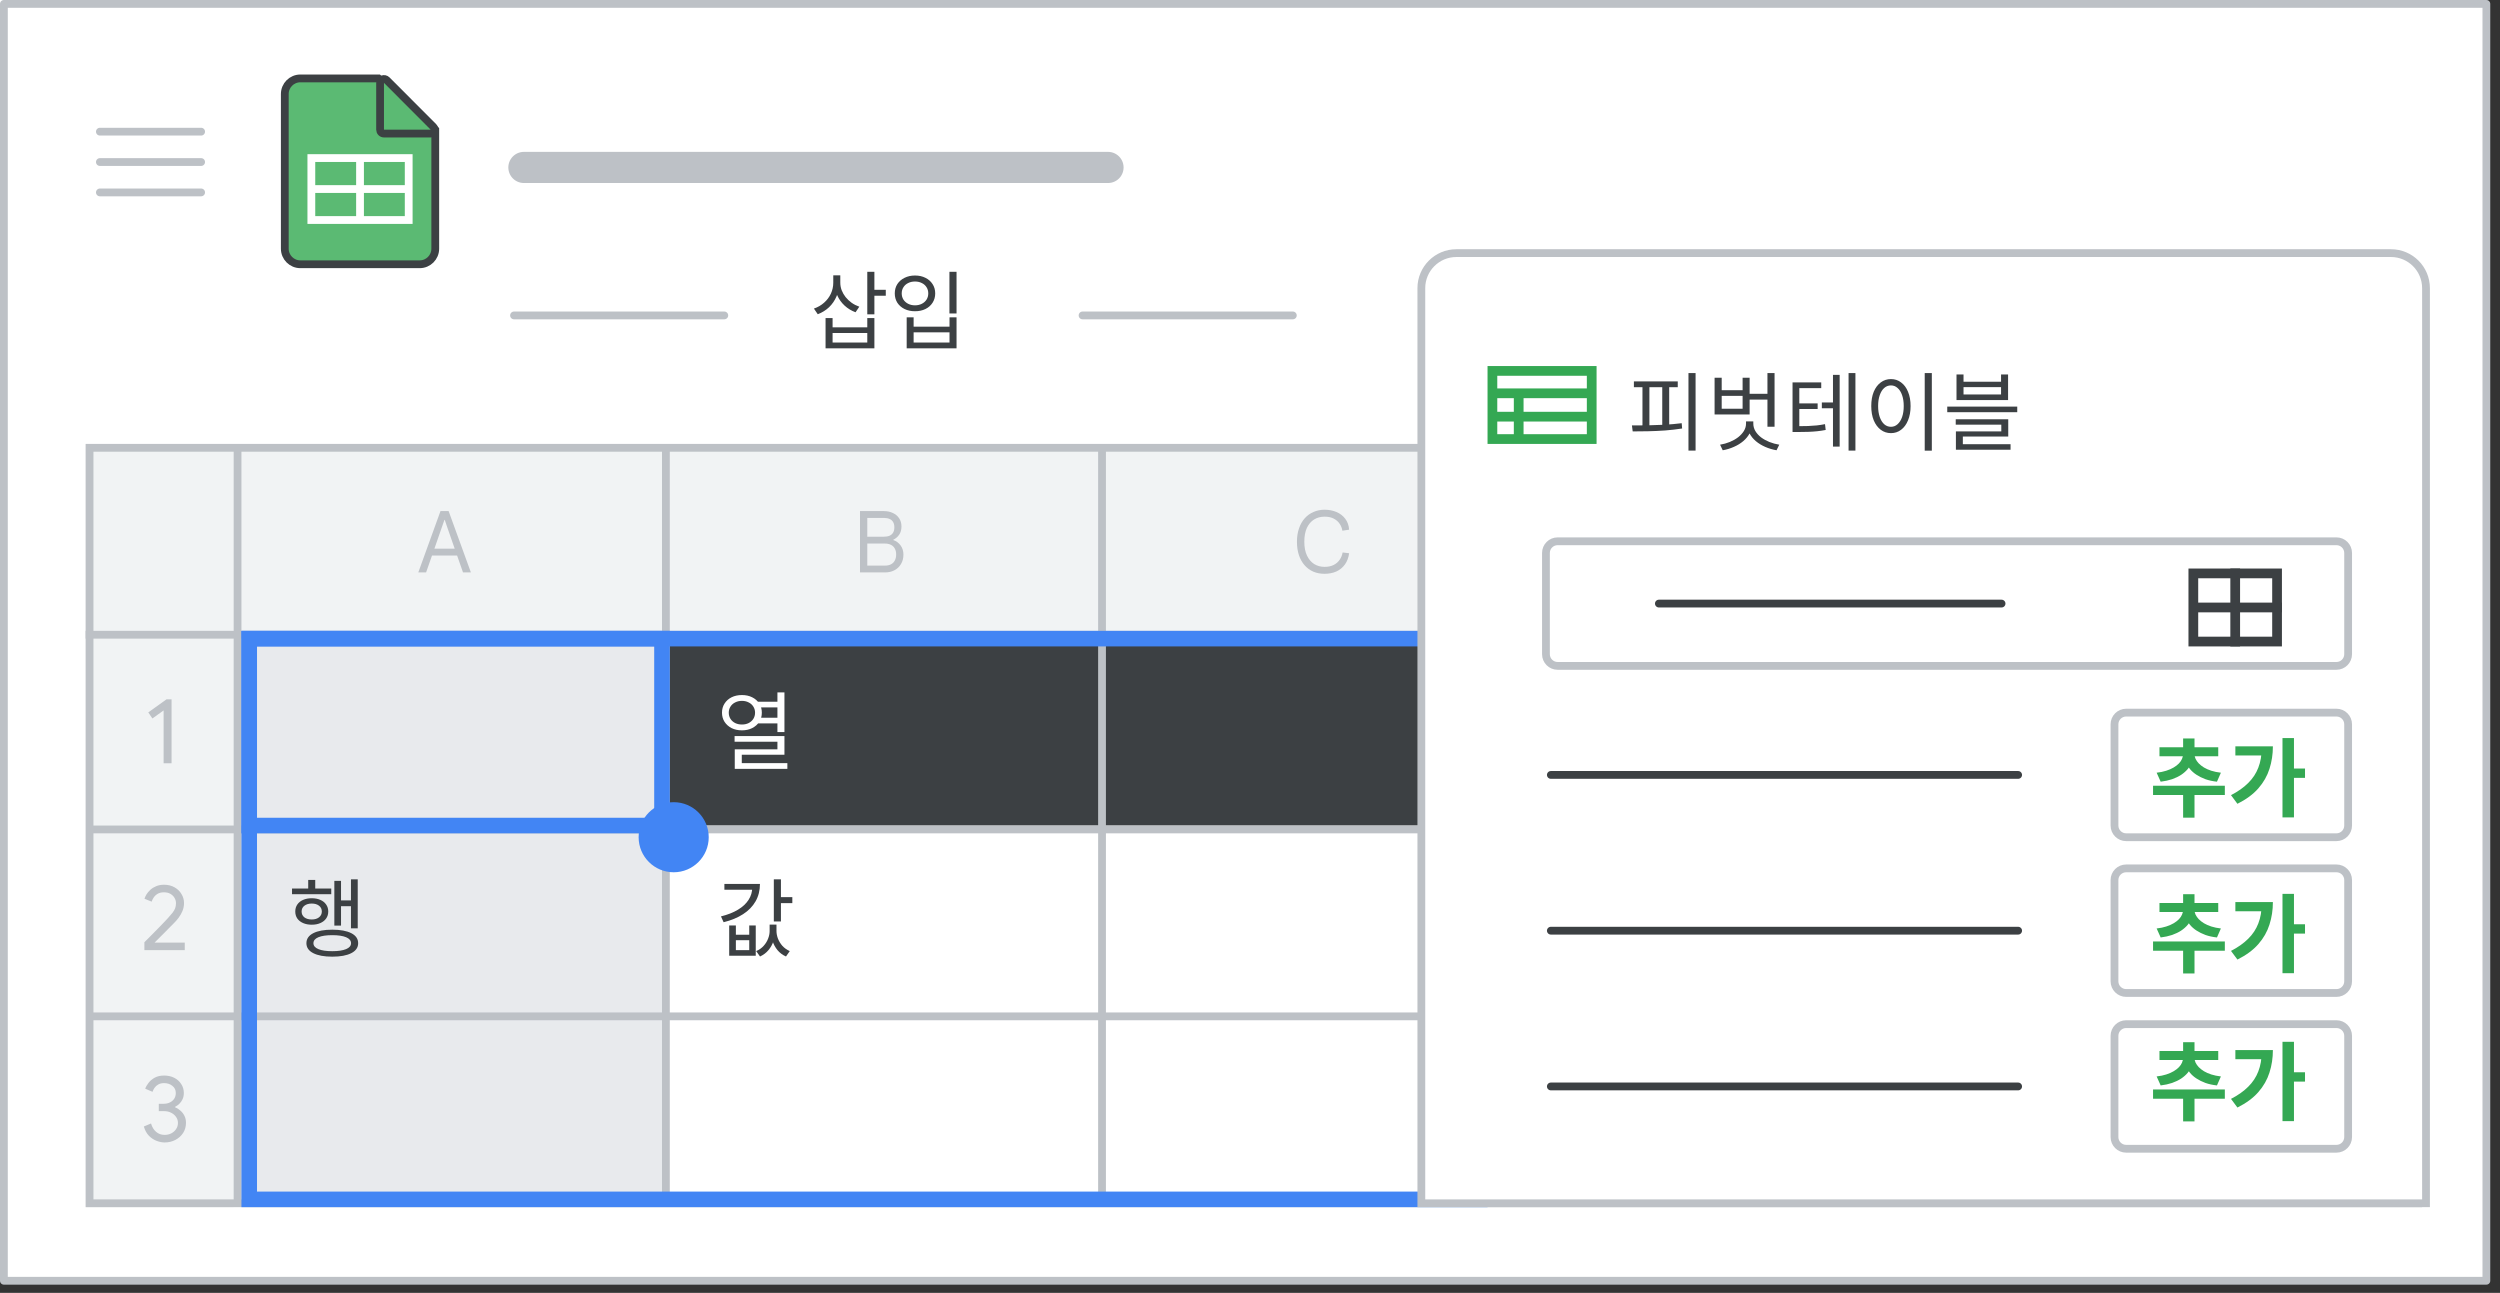
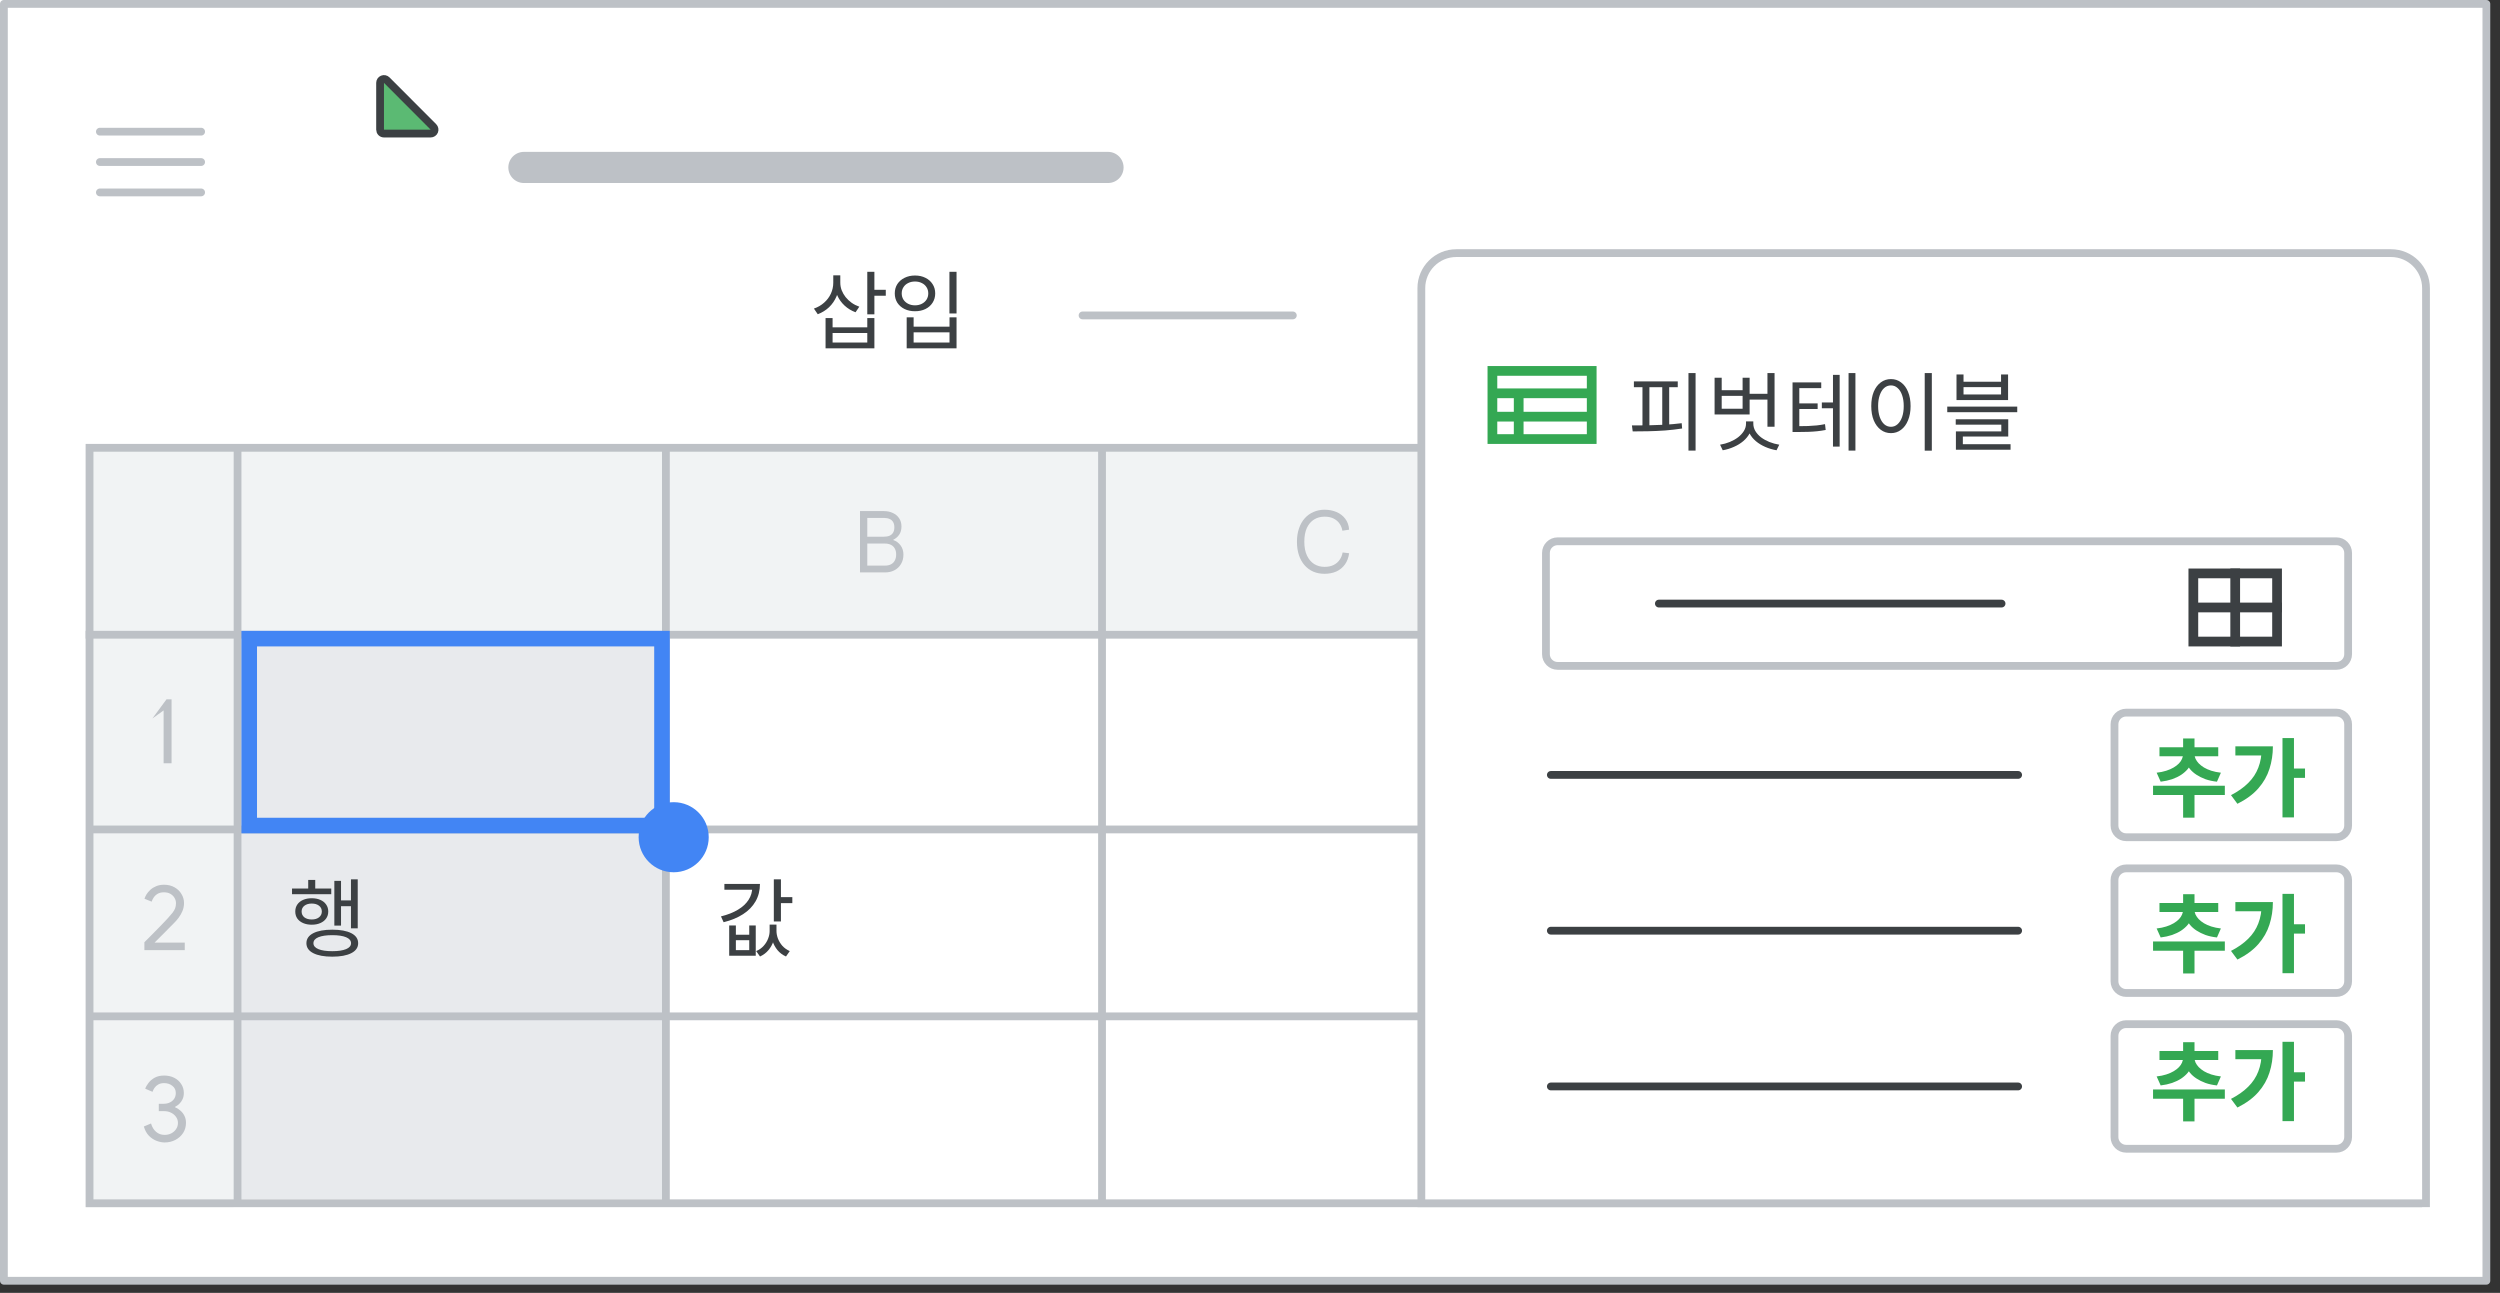
<svg xmlns="http://www.w3.org/2000/svg" width="321" height="166" viewBox="0 0 321 166" fill="none">
  <rect x="0" y="0" width="321" height="166" fill="#333333" stroke="none" />
  <g id="sheets-sw-explore-pivot-table">
    <path id="background" d="M319 0H0V164H319V0Z" fill="white" />
    <path id="border" d="M0.5 0.5H319.25V164.45H0.5V0.5Z" fill="white" stroke="#BDC1C6" stroke-linejoin="round" />
    <path id="Line 4" d="M158 77.5H182.842" stroke="white" stroke-linecap="round" stroke-linejoin="round" />
    <g id="sheet-lines">
      <path id="Rectangle Copy" d="M85 82H30V154H85V82Z" fill="#E8EAED" />
-       <path id="Rectangle Copy_2" d="M222 82H85V106H222V82Z" fill="#3C4043" />
      <path id="sheet-border" d="M30 57H11V155H30V57Z" fill="#F1F3F4" />
      <path id="Line" d="M12.325 130.5H309.675" stroke="#BDC1C6" stroke-linecap="square" />
      <path id="Rectangle" d="M310 57H30V81H310V57Z" fill="#F1F3F4" />
      <path id="sheet-border_2" d="M310.5 57.5H11.5V154.5H310.5V57.5Z" stroke="#BDC1C6" />
      <path id="Line_2" d="M12.325 106.5H310.675" stroke="#BDC1C6" stroke-linecap="square" />
      <path id="Line_3" d="M30.5 58.037V154.037" stroke="#BDC1C6" stroke-linecap="square" />
      <path id="Line_4" d="M85.5 58.037V154.037" stroke="#BDC1C6" stroke-linecap="square" />
      <path id="Line_5" d="M141.5 58.037V154.037" stroke="#BDC1C6" stroke-linecap="square" />
      <path id="Line_6" d="M197.5 58.037V154.037" stroke="#BDC1C6" stroke-linecap="square" />
      <path id="Line_7" d="M254.5 58.037V154.037" stroke="#BDC1C6" stroke-linecap="square" />
      <path id="Line_8" d="M11.5 81.5H310.674" stroke="#BDC1C6" stroke-linecap="square" />
      <path id="í" d="M45.063 112.903H45.932V119.195H45.063V112.903ZM43.435 115.609H45.316V116.357H43.435V115.609ZM42.929 113.101H43.787V118.843H42.929V113.101ZM37.495 114.091H42.533V114.817H37.495V114.091ZM40.025 115.334C40.443 115.334 40.81 115.404 41.125 115.543C41.448 115.682 41.697 115.88 41.873 116.137C42.056 116.394 42.148 116.694 42.148 117.039C42.148 117.384 42.056 117.684 41.873 117.941C41.697 118.19 41.448 118.385 41.125 118.524C40.81 118.663 40.443 118.733 40.025 118.733C39.614 118.733 39.248 118.663 38.925 118.524C38.602 118.385 38.353 118.19 38.177 117.941C38.001 117.684 37.913 117.384 37.913 117.039C37.913 116.694 38.001 116.394 38.177 116.137C38.353 115.88 38.602 115.682 38.925 115.543C39.248 115.404 39.614 115.334 40.025 115.334ZM40.025 116.016C39.644 116.016 39.332 116.108 39.09 116.291C38.848 116.474 38.727 116.724 38.727 117.039C38.727 117.347 38.844 117.596 39.079 117.787C39.321 117.97 39.636 118.062 40.025 118.062C40.414 118.062 40.725 117.97 40.96 117.787C41.202 117.596 41.323 117.347 41.323 117.039C41.323 116.724 41.202 116.474 40.96 116.291C40.725 116.108 40.414 116.016 40.025 116.016ZM39.574 112.98H40.476V114.509H39.574V112.98ZM42.665 119.371C43.706 119.371 44.52 119.521 45.107 119.822C45.694 120.123 45.987 120.552 45.987 121.109C45.987 121.659 45.694 122.084 45.107 122.385C44.52 122.686 43.706 122.836 42.665 122.836C41.624 122.836 40.81 122.686 40.223 122.385C39.636 122.084 39.343 121.659 39.343 121.109C39.343 120.552 39.636 120.123 40.223 119.822C40.81 119.521 41.624 119.371 42.665 119.371ZM42.665 120.075C41.902 120.075 41.308 120.163 40.883 120.339C40.458 120.515 40.245 120.772 40.245 121.109C40.245 121.439 40.458 121.692 40.883 121.868C41.308 122.044 41.902 122.132 42.665 122.132C43.42 122.132 44.011 122.044 44.436 121.868C44.861 121.692 45.074 121.439 45.074 121.109C45.074 120.772 44.861 120.515 44.436 120.339C44.011 120.163 43.42 120.075 42.665 120.075Z" fill="#3C4043" />
      <path id="ê°" d="M99.359 112.903H100.272V118.315H99.359V112.903ZM100.019 115.191H101.735V115.961H100.019V115.191ZM96.587 113.497H97.577C97.577 114.333 97.39 115.077 97.016 115.73C96.642 116.383 96.107 116.933 95.41 117.38C94.721 117.827 93.888 118.172 92.913 118.414L92.572 117.666C93.43 117.453 94.156 117.167 94.75 116.808C95.351 116.449 95.806 116.027 96.114 115.543C96.429 115.059 96.587 114.531 96.587 113.959V113.497ZM93.012 113.497H97.148V114.245H93.012V113.497ZM93.628 118.832H94.486V120.02H96.202V118.832H97.038V122.715H93.628V118.832ZM94.486 120.724V122H96.202V120.724H94.486ZM98.82 118.722H99.535V119.558C99.535 119.983 99.462 120.409 99.315 120.834C99.176 121.259 98.963 121.644 98.677 121.989C98.391 122.334 98.028 122.609 97.588 122.814L97.093 122.121C97.482 121.952 97.801 121.729 98.05 121.45C98.307 121.164 98.497 120.856 98.622 120.526C98.754 120.196 98.82 119.873 98.82 119.558V118.722ZM98.996 118.722H99.7V119.525C99.7 119.848 99.762 120.178 99.887 120.515C100.019 120.852 100.21 121.164 100.459 121.45C100.716 121.729 101.031 121.952 101.405 122.121L100.921 122.814C100.481 122.616 100.118 122.345 99.832 122C99.546 121.648 99.333 121.259 99.194 120.834C99.062 120.401 98.996 119.965 98.996 119.525V118.722Z" fill="#3C4043" />
      <path id="ì½ì" d="M106.992 35.354H107.751V36.3C107.751 36.931 107.637 37.514 107.41 38.049C107.183 38.584 106.864 39.05 106.453 39.446C106.042 39.835 105.558 40.135 105.001 40.348L104.506 39.622C105.012 39.446 105.448 39.193 105.815 38.863C106.189 38.533 106.479 38.148 106.684 37.708C106.889 37.261 106.992 36.791 106.992 36.3V35.354ZM107.157 35.354H107.894V36.289C107.894 36.626 107.953 36.953 108.07 37.268C108.195 37.583 108.363 37.877 108.576 38.148C108.796 38.419 109.053 38.661 109.346 38.874C109.647 39.087 109.977 39.255 110.336 39.38L109.852 40.095C109.317 39.897 108.847 39.611 108.444 39.237C108.041 38.863 107.725 38.423 107.498 37.917C107.271 37.411 107.157 36.868 107.157 36.289V35.354ZM111.359 34.903H112.272V40.359H111.359V34.903ZM112.019 37.213H113.735V37.972H112.019V37.213ZM106.002 40.843H106.904V42.031H111.359V40.843H112.272V44.726H106.002V40.843ZM106.904 42.757V43.978H111.359V42.757H106.904ZM121.907 34.903H122.82V40.249H121.907V34.903ZM116.418 40.744H117.309V41.943H121.918V40.744H122.82V44.726H116.418V40.744ZM117.309 42.669V43.978H121.918V42.669H117.309ZM117.485 35.376C117.991 35.376 118.438 35.475 118.827 35.673C119.216 35.864 119.52 36.131 119.74 36.476C119.967 36.821 120.081 37.22 120.081 37.675C120.081 38.122 119.967 38.522 119.74 38.874C119.52 39.219 119.216 39.486 118.827 39.677C118.438 39.868 117.991 39.963 117.485 39.963C116.986 39.963 116.539 39.868 116.143 39.677C115.754 39.486 115.446 39.219 115.219 38.874C114.999 38.522 114.889 38.122 114.889 37.675C114.889 37.22 114.999 36.821 115.219 36.476C115.446 36.131 115.754 35.864 116.143 35.673C116.539 35.475 116.986 35.376 117.485 35.376ZM117.485 36.146C117.155 36.146 116.862 36.212 116.605 36.344C116.348 36.469 116.147 36.648 116 36.883C115.853 37.11 115.78 37.374 115.78 37.675C115.78 37.968 115.853 38.232 116 38.467C116.147 38.694 116.348 38.874 116.605 39.006C116.862 39.138 117.155 39.204 117.485 39.204C117.815 39.204 118.108 39.138 118.365 39.006C118.622 38.874 118.823 38.694 118.97 38.467C119.117 38.232 119.19 37.968 119.19 37.675C119.19 37.374 119.117 37.11 118.97 36.883C118.823 36.648 118.622 36.469 118.365 36.344C118.108 36.212 117.815 36.146 117.485 36.146Z" fill="#3C4043" />
      <path id="ì´" d="M97.203 90.102H100.03V90.828H97.203V90.102ZM97.203 92.159H100.03V92.885H97.203V92.159ZM95.267 89.244C95.758 89.244 96.195 89.339 96.576 89.53C96.965 89.721 97.269 89.988 97.489 90.333C97.709 90.67 97.819 91.063 97.819 91.51C97.819 91.95 97.709 92.342 97.489 92.687C97.269 93.024 96.965 93.292 96.576 93.49C96.195 93.681 95.758 93.776 95.267 93.776C94.768 93.776 94.325 93.681 93.936 93.49C93.555 93.292 93.254 93.024 93.034 92.687C92.814 92.342 92.704 91.95 92.704 91.51C92.704 91.063 92.814 90.67 93.034 90.333C93.254 89.988 93.555 89.721 93.936 89.53C94.325 89.339 94.768 89.244 95.267 89.244ZM95.267 89.992C94.944 89.992 94.655 90.058 94.398 90.19C94.141 90.315 93.94 90.494 93.793 90.729C93.646 90.956 93.573 91.217 93.573 91.51C93.573 91.803 93.646 92.067 93.793 92.302C93.94 92.529 94.141 92.709 94.398 92.841C94.655 92.966 94.944 93.028 95.267 93.028C95.59 93.028 95.876 92.966 96.125 92.841C96.382 92.709 96.583 92.529 96.73 92.302C96.877 92.067 96.95 91.803 96.95 91.51C96.95 91.217 96.877 90.956 96.73 90.729C96.583 90.494 96.382 90.315 96.125 90.19C95.876 90.058 95.59 89.992 95.267 89.992ZM99.821 88.903H100.723V93.996H99.821V88.903ZM94.321 94.513H100.723V96.911H95.245V98.396H94.343V96.218H99.821V95.239H94.321V94.513ZM94.343 97.989H101.097V98.726H94.343V97.989Z" fill="white" />
    </g>
    <path id="Line 4_2" d="M67.269 21.5H142.268" stroke="#BDC1C6" stroke-width="4" stroke-linecap="round" stroke-linejoin="round" />
    <g id="Sheets logo">
-       <path id="Rectangle_2" fill-rule="evenodd" clip-rule="evenodd" d="M36.568 12.068C36.568 10.964 37.464 10.068 38.568 10.068H48.593L55.887 16.671V31.932C55.887 33.036 54.991 33.932 53.887 33.932H38.568C37.464 33.932 36.568 33.036 36.568 31.932V12.068Z" fill="#5BBA73" stroke="#3C4043" />
      <g id="Group">
        <path id="Line 11" d="M40.546 24.273H51.91" stroke="white" stroke-linecap="square" />
        <path id="Rectangle_3" d="M52.477 20.296H39.977V28.25H52.477V20.296Z" stroke="white" />
        <path id="Line 12" d="M46.227 20.864V27.682" stroke="white" stroke-linecap="square" />
      </g>
      <path id="Path 5" d="M55.298 17.15C55.5 17.15 55.682 17.029 55.76 16.842C55.837 16.655 55.795 16.44 55.652 16.297L49.657 10.289C49.514 10.146 49.298 10.103 49.112 10.18C48.925 10.257 48.803 10.44 48.803 10.642V16.65C48.803 16.783 48.855 16.91 48.949 17.004C49.043 17.098 49.17 17.15 49.303 17.15H55.298Z" fill="#5BBA73" stroke="#3C4043" stroke-linejoin="round" />
    </g>
    <g id="Menu">
      <path id="Line_9" d="M12.825 16.906H25.825" stroke="#BDC1C6" stroke-linecap="round" stroke-linejoin="round" />
      <path id="Line_10" d="M12.825 20.806H25.825" stroke="#BDC1C6" stroke-linecap="round" stroke-linejoin="round" />
      <path id="Line_11" d="M12.825 24.706H25.825" stroke="#BDC1C6" stroke-linecap="round" stroke-linejoin="round" />
    </g>
    <path id="Line Copy 11" d="M212.5 94H239.5" stroke="#BDC1C6" stroke-linecap="round" />
    <path id="Line Copy 10" d="M212.5 142H239.5" stroke="#BDC1C6" stroke-linecap="round" />
    <path id="Line Copy 13" d="M271 94H298" stroke="#BDC1C6" stroke-linecap="round" />
    <path id="Line Copy 12" d="M271 142H298" stroke="#BDC1C6" stroke-linecap="round" />
    <path id="Line Copy 15" d="M212.5 119H239.5" stroke="#BDC1C6" stroke-linecap="round" />
    <path id="Line Copy 14" d="M271 119H298" stroke="#BDC1C6" stroke-linecap="round" />
-     <path id="Line Copy" d="M66 40.5H93" stroke="#BDC1C6" stroke-linecap="round" />
    <path id="Line Copy 3" d="M139 40.5H166" stroke="#BDC1C6" stroke-linecap="round" />
    <path id="Rectangle_4" d="M85 82H32V106H85V82Z" stroke="#4285F4" stroke-width="2" />
-     <path id="Rectangle_5" d="M190 82H32V154H190V82Z" stroke="#4285F4" stroke-width="2" />
    <path id="E" d="M280.924 73.5V65.624H285.764V66.515H281.859V68.99H285.423V69.881H281.859V72.609H285.764V73.5H280.924Z" fill="#BDC1C6" />
    <path id="D" d="M222.924 73.5V65.624H225.553C226.316 65.624 226.965 65.782 227.5 66.097C228.035 66.405 228.442 66.852 228.721 67.439C229.007 68.026 229.15 68.733 229.15 69.562C229.15 70.391 229.007 71.098 228.721 71.685C228.442 72.272 228.035 72.723 227.5 73.038C226.965 73.346 226.316 73.5 225.553 73.5H222.924ZM223.859 72.609H225.542C226.099 72.609 226.576 72.503 226.972 72.29C227.368 72.07 227.672 71.736 227.885 71.289C228.105 70.842 228.215 70.266 228.215 69.562C228.215 68.858 228.105 68.282 227.885 67.835C227.672 67.38 227.368 67.047 226.972 66.834C226.576 66.621 226.099 66.515 225.542 66.515H223.859V72.609Z" fill="#BDC1C6" />
    <path id="C" d="M170.07 73.676C169.542 73.676 169.062 73.584 168.629 73.401C168.196 73.21 167.822 72.935 167.507 72.576C167.192 72.217 166.95 71.784 166.781 71.278C166.612 70.772 166.528 70.2 166.528 69.562C166.528 68.924 166.616 68.352 166.792 67.846C166.968 67.333 167.214 66.9 167.529 66.548C167.852 66.189 168.229 65.917 168.662 65.734C169.095 65.543 169.564 65.448 170.07 65.448C170.635 65.448 171.148 65.547 171.61 65.745C172.072 65.943 172.446 66.233 172.732 66.614C173.025 66.995 173.19 67.461 173.227 68.011L172.358 68.143C172.314 67.828 172.2 67.534 172.017 67.263C171.834 66.984 171.581 66.761 171.258 66.592C170.943 66.423 170.547 66.339 170.07 66.339C169.571 66.339 169.124 66.46 168.728 66.702C168.339 66.944 168.031 67.303 167.804 67.78C167.584 68.257 167.474 68.851 167.474 69.562C167.474 70.266 167.588 70.856 167.815 71.333C168.042 71.81 168.35 72.173 168.739 72.422C169.135 72.664 169.579 72.785 170.07 72.785C170.525 72.785 170.913 72.704 171.236 72.543C171.559 72.382 171.815 72.162 172.006 71.883C172.204 71.604 172.332 71.289 172.391 70.937L173.227 71.036C173.154 71.601 172.974 72.081 172.688 72.477C172.402 72.873 172.035 73.174 171.588 73.379C171.141 73.577 170.635 73.676 170.07 73.676Z" fill="#BDC1C6" />
    <path id="B" d="M110.424 73.5V65.624H113.482C113.915 65.624 114.3 65.705 114.637 65.866C114.982 66.02 115.253 66.247 115.451 66.548C115.649 66.841 115.748 67.193 115.748 67.604C115.748 68.029 115.649 68.381 115.451 68.66C115.26 68.939 115.011 69.151 114.703 69.298V69.342C115.084 69.474 115.396 69.705 115.638 70.035C115.88 70.365 116.001 70.757 116.001 71.212C116.001 71.667 115.898 72.066 115.693 72.411C115.495 72.756 115.216 73.023 114.857 73.214C114.505 73.405 114.098 73.5 113.636 73.5H110.424ZM111.359 69.793V72.62H113.68C113.959 72.62 114.201 72.565 114.406 72.455C114.619 72.345 114.78 72.184 114.89 71.971C115.007 71.758 115.066 71.502 115.066 71.201C115.066 70.893 115.007 70.636 114.89 70.431C114.773 70.218 114.608 70.061 114.395 69.958C114.182 69.848 113.929 69.793 113.636 69.793H111.359ZM111.359 68.913H113.482C113.768 68.913 114.01 68.873 114.208 68.792C114.413 68.704 114.567 68.572 114.67 68.396C114.78 68.22 114.835 67.993 114.835 67.714C114.835 67.428 114.78 67.197 114.67 67.021C114.567 66.845 114.417 66.717 114.219 66.636C114.028 66.548 113.797 66.504 113.526 66.504H111.359V68.913Z" fill="#BDC1C6" />
-     <path id="A" d="M53.709 73.5L56.558 65.624H57.603L60.463 73.5H59.451L58.692 71.333H55.469L54.71 73.5H53.709ZM58.384 70.453L57.394 67.604L57.108 66.757H57.064L56.767 67.604L55.777 70.453H58.384Z" fill="#BDC1C6" />
    <path id="3" d="M21.132 146.692C20.812 146.692 20.472 146.624 20.112 146.488C19.752 146.352 19.424 146.136 19.128 145.84C18.832 145.536 18.612 145.136 18.468 144.64L19.392 144.256C19.528 144.72 19.748 145.08 20.052 145.336C20.356 145.592 20.716 145.72 21.132 145.72C21.444 145.72 21.728 145.656 21.984 145.528C22.248 145.392 22.456 145.208 22.608 144.976C22.768 144.744 22.848 144.48 22.848 144.184C22.848 143.896 22.768 143.64 22.608 143.416C22.448 143.184 22.236 143.004 21.972 142.876C21.708 142.74 21.416 142.672 21.096 142.672H20.388V141.724H21.024C21.312 141.724 21.572 141.668 21.804 141.556C22.044 141.444 22.232 141.284 22.368 141.076C22.504 140.868 22.572 140.624 22.572 140.344C22.572 139.952 22.424 139.644 22.128 139.42C21.84 139.188 21.488 139.072 21.072 139.072C20.768 139.072 20.516 139.132 20.316 139.252C20.116 139.364 19.956 139.508 19.836 139.684C19.724 139.852 19.64 140.02 19.584 140.188L18.648 139.792C18.728 139.552 18.868 139.304 19.068 139.048C19.268 138.784 19.532 138.56 19.86 138.376C20.196 138.192 20.6 138.1 21.072 138.1C21.56 138.1 21.992 138.196 22.368 138.388C22.752 138.58 23.052 138.848 23.268 139.192C23.492 139.528 23.604 139.912 23.604 140.344C23.604 140.648 23.548 140.916 23.436 141.148C23.332 141.38 23.192 141.576 23.016 141.736C22.848 141.896 22.668 142.024 22.476 142.12V142.168C22.732 142.272 22.964 142.42 23.172 142.612C23.388 142.796 23.56 143.02 23.688 143.284C23.816 143.54 23.88 143.836 23.88 144.172C23.88 144.66 23.756 145.096 23.508 145.48C23.26 145.856 22.928 146.152 22.512 146.368C22.096 146.584 21.636 146.692 21.132 146.692Z" fill="#BDC1C6" />
    <path id="2" d="M18.54 122V120.98L18.828 120.692C18.996 120.524 19.204 120.316 19.452 120.068C19.7 119.812 19.96 119.548 20.232 119.276C20.504 118.996 20.756 118.736 20.988 118.496C21.228 118.248 21.416 118.048 21.552 117.896C21.8 117.624 22 117.392 22.152 117.2C22.304 117 22.416 116.808 22.488 116.624C22.56 116.432 22.596 116.212 22.596 115.964C22.596 115.732 22.536 115.512 22.416 115.304C22.296 115.088 22.12 114.912 21.888 114.776C21.664 114.64 21.38 114.572 21.036 114.572C20.716 114.572 20.444 114.64 20.22 114.776C20.004 114.912 19.836 115.076 19.716 115.268C19.596 115.452 19.516 115.62 19.476 115.772L18.552 115.4C18.6 115.232 18.684 115.048 18.804 114.848C18.932 114.64 19.096 114.444 19.296 114.26C19.504 114.068 19.752 113.912 20.04 113.792C20.336 113.664 20.676 113.6 21.06 113.6C21.58 113.6 22.032 113.712 22.416 113.936C22.8 114.152 23.096 114.44 23.304 114.8C23.52 115.152 23.628 115.536 23.628 115.952C23.628 116.312 23.56 116.656 23.424 116.984C23.288 117.304 23.12 117.596 22.92 117.86C22.72 118.124 22.516 118.356 22.308 118.556L21.876 118.988C21.692 119.172 21.496 119.372 21.288 119.588C21.08 119.796 20.876 120 20.676 120.2C20.476 120.4 20.3 120.576 20.148 120.728C20.004 120.88 19.904 120.98 19.848 121.028H23.724V122H18.54Z" fill="#BDC1C6" />
-     <path id="1" d="M21.008 98V91.22L19.568 92.252L19.04 91.472L21.38 89.792H22.028V98H21.008Z" fill="#BDC1C6" />
+     <path id="1" d="M21.008 98V91.22L19.568 92.252L21.38 89.792H22.028V98H21.008Z" fill="#BDC1C6" />
    <path id="sheet-border_3" d="M311 154.5H311.5V154V37C311.5 34.515 309.485 32.5 307 32.5H187C184.515 32.5 182.5 34.515 182.5 37V154V154.5H183H311Z" fill="white" stroke="#BDC1C6" />
    <path id="í¼ë²íì´ë¸" d="M216.799 47.903H217.712V57.858H216.799V47.903ZM209.792 48.97H215.424V49.718H209.792V48.97ZM209.638 55.394L209.539 54.624C210.155 54.624 210.822 54.62 211.541 54.613C212.267 54.598 213.004 54.573 213.752 54.536C214.5 54.492 215.226 54.426 215.93 54.338L215.985 55.02C215.274 55.13 214.544 55.214 213.796 55.273C213.055 55.324 212.329 55.357 211.618 55.372C210.907 55.387 210.247 55.394 209.638 55.394ZM210.892 49.531H211.783V54.822H210.892V49.531ZM213.433 49.531H214.324V54.822H213.433V49.531ZM224.399 50.565H227.204V51.313H224.399V50.565ZM220.153 48.497H221.066V50.103H223.75V48.497H224.652V53.216H220.153V48.497ZM221.066 50.829V52.479H223.75V50.829H221.066ZM226.94 47.903H227.853V54.789H226.94V47.903ZM224.19 54.107H224.971V54.382C224.971 54.829 224.868 55.244 224.663 55.625C224.465 55.999 224.19 56.336 223.838 56.637C223.493 56.93 223.094 57.176 222.639 57.374C222.184 57.579 221.704 57.726 221.198 57.814L220.857 57.099C221.297 57.026 221.715 56.908 222.111 56.747C222.514 56.578 222.87 56.377 223.178 56.142C223.486 55.9 223.732 55.632 223.915 55.339C224.098 55.038 224.19 54.719 224.19 54.382V54.107ZM224.344 54.107H225.125V54.382C225.125 54.727 225.213 55.049 225.389 55.35C225.565 55.643 225.807 55.911 226.115 56.153C226.43 56.388 226.786 56.586 227.182 56.747C227.585 56.908 228.011 57.026 228.458 57.099L228.106 57.814C227.6 57.726 227.12 57.583 226.665 57.385C226.21 57.187 225.807 56.941 225.455 56.648C225.11 56.355 224.839 56.021 224.641 55.647C224.443 55.266 224.344 54.844 224.344 54.382V54.107ZM233.924 51.676H235.794V52.424H233.924V51.676ZM230.162 54.723H230.789C231.303 54.723 231.757 54.716 232.153 54.701C232.549 54.686 232.92 54.661 233.264 54.624C233.616 54.587 233.972 54.532 234.331 54.459L234.419 55.207C234.045 55.28 233.679 55.335 233.319 55.372C232.96 55.409 232.579 55.434 232.175 55.449C231.772 55.464 231.31 55.471 230.789 55.471H230.162V54.723ZM230.162 49.102H233.847V49.839H231.031V54.976H230.162V49.102ZM230.767 51.797H233.385V52.512H230.767V51.797ZM237.356 47.903H238.236V57.858H237.356V47.903ZM235.354 48.134H236.212V57.341H235.354V48.134ZM247.134 47.903H248.047V57.869H247.134V47.903ZM242.8 48.673C243.292 48.673 243.724 48.816 244.098 49.102C244.48 49.381 244.777 49.78 244.989 50.301C245.209 50.822 245.319 51.434 245.319 52.138C245.319 52.842 245.209 53.454 244.989 53.975C244.777 54.496 244.48 54.899 244.098 55.185C243.724 55.471 243.292 55.614 242.8 55.614C242.309 55.614 241.873 55.471 241.491 55.185C241.11 54.899 240.809 54.496 240.589 53.975C240.377 53.454 240.27 52.842 240.27 52.138C240.27 51.434 240.377 50.822 240.589 50.301C240.809 49.78 241.11 49.381 241.491 49.102C241.873 48.816 242.309 48.673 242.8 48.673ZM242.8 49.487C242.47 49.487 242.181 49.597 241.931 49.817C241.689 50.03 241.499 50.338 241.359 50.741C241.22 51.137 241.15 51.603 241.15 52.138C241.15 52.673 241.22 53.143 241.359 53.546C241.499 53.942 241.689 54.25 241.931 54.47C242.181 54.69 242.47 54.8 242.8 54.8C243.123 54.8 243.405 54.69 243.647 54.47C243.897 54.25 244.091 53.942 244.23 53.546C244.37 53.143 244.439 52.673 244.439 52.138C244.439 51.603 244.37 51.137 244.23 50.741C244.091 50.338 243.897 50.03 243.647 49.817C243.405 49.597 243.123 49.487 242.8 49.487ZM251.215 48.079H252.117V49.014H256.935V48.079H257.837V51.368H251.215V48.079ZM252.117 49.707V50.653H256.935V49.707H252.117ZM250.027 52.204H259.014V52.93H250.027V52.204ZM251.116 53.832H257.859V56.054H252.029V57.275H251.138V55.394H256.968V54.525H251.116V53.832ZM251.138 57.033H258.156V57.748H251.138V57.033Z" fill="#3C4043" />
    <path id="Rectangle_6" d="M300 69.5H200C199.172 69.5 198.5 70.172 198.5 71V84C198.5 84.828 199.172 85.5 200 85.5H300C300.828 85.5 301.5 84.828 301.5 84V71C301.5 70.172 300.828 69.5 300 69.5Z" fill="white" stroke="#BDC1C6" />
    <path id="Line 5" d="M213 77.5H257" stroke="#3C4043" stroke-linecap="round" />
    <path id="Line 5_2" d="M199.129 99.5H259.129" stroke="#3C4043" stroke-linecap="round" />
    <g id="Group 86">
      <path id="Rectangle 7" d="M191.625 47.625H204.375V56.375H191.625V47.625Z" stroke="#34A853" stroke-width="1.25" />
      <path id="Vector 1" d="M191.5 50.5H204" stroke="#34A853" stroke-width="1.25" />
      <path id="Vector 2" d="M191.5 53.5H204" stroke="#34A853" stroke-width="1.25" />
      <path id="Vector 3" d="M195 56V50" stroke="#34A853" stroke-width="1.25" />
    </g>
    <path id="Ellipse 76" d="M86.5 112C88.985 112 91 109.985 91 107.5C91 105.015 88.985 103 86.5 103C84.015 103 82 105.015 82 107.5C82 109.985 84.015 112 86.5 112Z" fill="#4285F4" />
    <g id="Group 87">
      <path id="Rectangle_7" d="M300 91.5H273C272.172 91.5 271.5 92.172 271.5 93V106C271.5 106.828 272.172 107.5 273 107.5H300C300.828 107.5 301.5 106.828 301.5 106V93C301.5 92.172 300.828 91.5 300 91.5Z" fill="white" stroke="#BDC1C6" />
    </g>
    <path id="ì¶ê°" d="M280.312 101.305H281.775V104.99H280.312V101.305ZM276.451 100.887H285.669V102.075H276.451V100.887ZM280.301 96.619H281.588V96.861C281.588 97.198 281.529 97.528 281.412 97.851C281.302 98.166 281.133 98.463 280.906 98.742C280.679 99.013 280.396 99.263 280.059 99.49C279.722 99.71 279.333 99.897 278.893 100.051C278.453 100.198 277.965 100.304 277.43 100.37L276.913 99.215C277.375 99.164 277.786 99.079 278.145 98.962C278.512 98.845 278.831 98.705 279.102 98.544C279.373 98.383 279.597 98.21 279.773 98.027C279.956 97.836 280.088 97.642 280.169 97.444C280.257 97.239 280.301 97.044 280.301 96.861V96.619ZM280.499 96.619H281.775V96.861C281.775 97.037 281.819 97.228 281.907 97.433C282.002 97.631 282.138 97.825 282.314 98.016C282.49 98.199 282.714 98.375 282.985 98.544C283.256 98.705 283.572 98.845 283.931 98.962C284.298 99.079 284.708 99.164 285.163 99.215L284.657 100.37C284.114 100.311 283.623 100.205 283.183 100.051C282.75 99.89 282.365 99.699 282.028 99.479C281.691 99.259 281.408 99.01 281.181 98.731C280.954 98.445 280.781 98.144 280.664 97.829C280.554 97.514 280.499 97.191 280.499 96.861V96.619ZM277.276 95.948H284.822V97.103H277.276V95.948ZM280.312 94.815H281.775V96.344H280.312V94.815ZM293.071 94.771H294.545V104.957H293.071V94.771ZM294.171 98.676H295.964V99.875H294.171V98.676ZM290.398 95.827H291.839C291.839 96.846 291.692 97.811 291.399 98.72C291.113 99.629 290.636 100.465 289.969 101.228C289.309 101.983 288.414 102.643 287.285 103.208L286.46 102.097C287.355 101.635 288.092 101.114 288.671 100.535C289.258 99.956 289.69 99.299 289.969 98.566C290.255 97.825 290.398 97 290.398 96.091V95.827ZM287.021 95.827H291.157V97.004H287.021V95.827Z" fill="#34A853" />
    <path id="Line 6" d="M199.129 119.5H259.129" stroke="#3C4043" stroke-linecap="round" />
    <g id="Group 88">
      <path id="Rectangle_8" d="M300 111.5H273C272.172 111.5 271.5 112.172 271.5 113V126C271.5 126.828 272.172 127.5 273 127.5H300C300.828 127.5 301.5 126.828 301.5 126V113C301.5 112.172 300.828 111.5 300 111.5Z" fill="white" stroke="#BDC1C6" />
    </g>
    <path id="ì¶ê°_2" d="M280.312 121.305H281.775V124.99H280.312V121.305ZM276.451 120.887H285.669V122.075H276.451V120.887ZM280.301 116.619H281.588V116.861C281.588 117.198 281.529 117.528 281.412 117.851C281.302 118.166 281.133 118.463 280.906 118.742C280.679 119.013 280.396 119.263 280.059 119.49C279.722 119.71 279.333 119.897 278.893 120.051C278.453 120.198 277.965 120.304 277.43 120.37L276.913 119.215C277.375 119.164 277.786 119.079 278.145 118.962C278.512 118.845 278.831 118.705 279.102 118.544C279.373 118.383 279.597 118.21 279.773 118.027C279.956 117.836 280.088 117.642 280.169 117.444C280.257 117.239 280.301 117.044 280.301 116.861V116.619ZM280.499 116.619H281.775V116.861C281.775 117.037 281.819 117.228 281.907 117.433C282.002 117.631 282.138 117.825 282.314 118.016C282.49 118.199 282.714 118.375 282.985 118.544C283.256 118.705 283.572 118.845 283.931 118.962C284.298 119.079 284.708 119.164 285.163 119.215L284.657 120.37C284.114 120.311 283.623 120.205 283.183 120.051C282.75 119.89 282.365 119.699 282.028 119.479C281.691 119.259 281.408 119.01 281.181 118.731C280.954 118.445 280.781 118.144 280.664 117.829C280.554 117.514 280.499 117.191 280.499 116.861V116.619ZM277.276 115.948H284.822V117.103H277.276V115.948ZM280.312 114.815H281.775V116.344H280.312V114.815ZM293.071 114.771H294.545V124.957H293.071V114.771ZM294.171 118.676H295.964V119.875H294.171V118.676ZM290.398 115.827H291.839C291.839 116.846 291.692 117.811 291.399 118.72C291.113 119.629 290.636 120.465 289.969 121.228C289.309 121.983 288.414 122.643 287.285 123.208L286.46 122.097C287.355 121.635 288.092 121.114 288.671 120.535C289.258 119.956 289.69 119.299 289.969 118.566C290.255 117.825 290.398 117 290.398 116.091V115.827ZM287.021 115.827H291.157V117.004H287.021V115.827Z" fill="#34A853" />
    <path id="Line 7" d="M199.129 139.5H259.129" stroke="#3C4043" stroke-linecap="round" />
    <g id="Group 89">
      <path id="Rectangle_9" d="M300 131.5H273C272.172 131.5 271.5 132.172 271.5 133V146C271.5 146.828 272.172 147.5 273 147.5H300C300.828 147.5 301.5 146.828 301.5 146V133C301.5 132.172 300.828 131.5 300 131.5Z" fill="white" stroke="#BDC1C6" />
    </g>
    <path id="ì¶ê°_3" d="M280.312 140.305H281.775V143.99H280.312V140.305ZM276.451 139.887H285.669V141.075H276.451V139.887ZM280.301 135.619H281.588V135.861C281.588 136.198 281.529 136.528 281.412 136.851C281.302 137.166 281.133 137.463 280.906 137.742C280.679 138.013 280.396 138.263 280.059 138.49C279.722 138.71 279.333 138.897 278.893 139.051C278.453 139.198 277.965 139.304 277.43 139.37L276.913 138.215C277.375 138.164 277.786 138.079 278.145 137.962C278.512 137.845 278.831 137.705 279.102 137.544C279.373 137.383 279.597 137.21 279.773 137.027C279.956 136.836 280.088 136.642 280.169 136.444C280.257 136.239 280.301 136.044 280.301 135.861V135.619ZM280.499 135.619H281.775V135.861C281.775 136.037 281.819 136.228 281.907 136.433C282.002 136.631 282.138 136.825 282.314 137.016C282.49 137.199 282.714 137.375 282.985 137.544C283.256 137.705 283.572 137.845 283.931 137.962C284.298 138.079 284.708 138.164 285.163 138.215L284.657 139.37C284.114 139.311 283.623 139.205 283.183 139.051C282.75 138.89 282.365 138.699 282.028 138.479C281.691 138.259 281.408 138.01 281.181 137.731C280.954 137.445 280.781 137.144 280.664 136.829C280.554 136.514 280.499 136.191 280.499 135.861V135.619ZM277.276 134.948H284.822V136.103H277.276V134.948ZM280.312 133.815H281.775V135.344H280.312V133.815ZM293.071 133.771H294.545V143.957H293.071V133.771ZM294.171 137.676H295.964V138.875H294.171V137.676ZM290.398 134.827H291.839C291.839 135.846 291.692 136.811 291.399 137.72C291.113 138.629 290.636 139.465 289.969 140.228C289.309 140.983 288.414 141.643 287.285 142.208L286.46 141.097C287.355 140.635 288.092 140.114 288.671 139.535C289.258 138.956 289.69 138.299 289.969 137.566C290.255 136.825 290.398 136 290.398 135.091V134.827ZM287.021 134.827H291.157V136.004H287.021V134.827Z" fill="#34A853" />
    <g id="Group 90">
      <path id="Rectangle 8" d="M292.375 73.625H281.625V82.375H292.375V73.625Z" stroke="#3C4043" stroke-width="1.25" />
      <path id="Vector 4" d="M282 78H293" stroke="#3C4043" stroke-width="1.25" />
      <path id="Vector 5" d="M287 83V73" stroke="#3C4043" stroke-width="1.25" />
    </g>
  </g>
</svg>